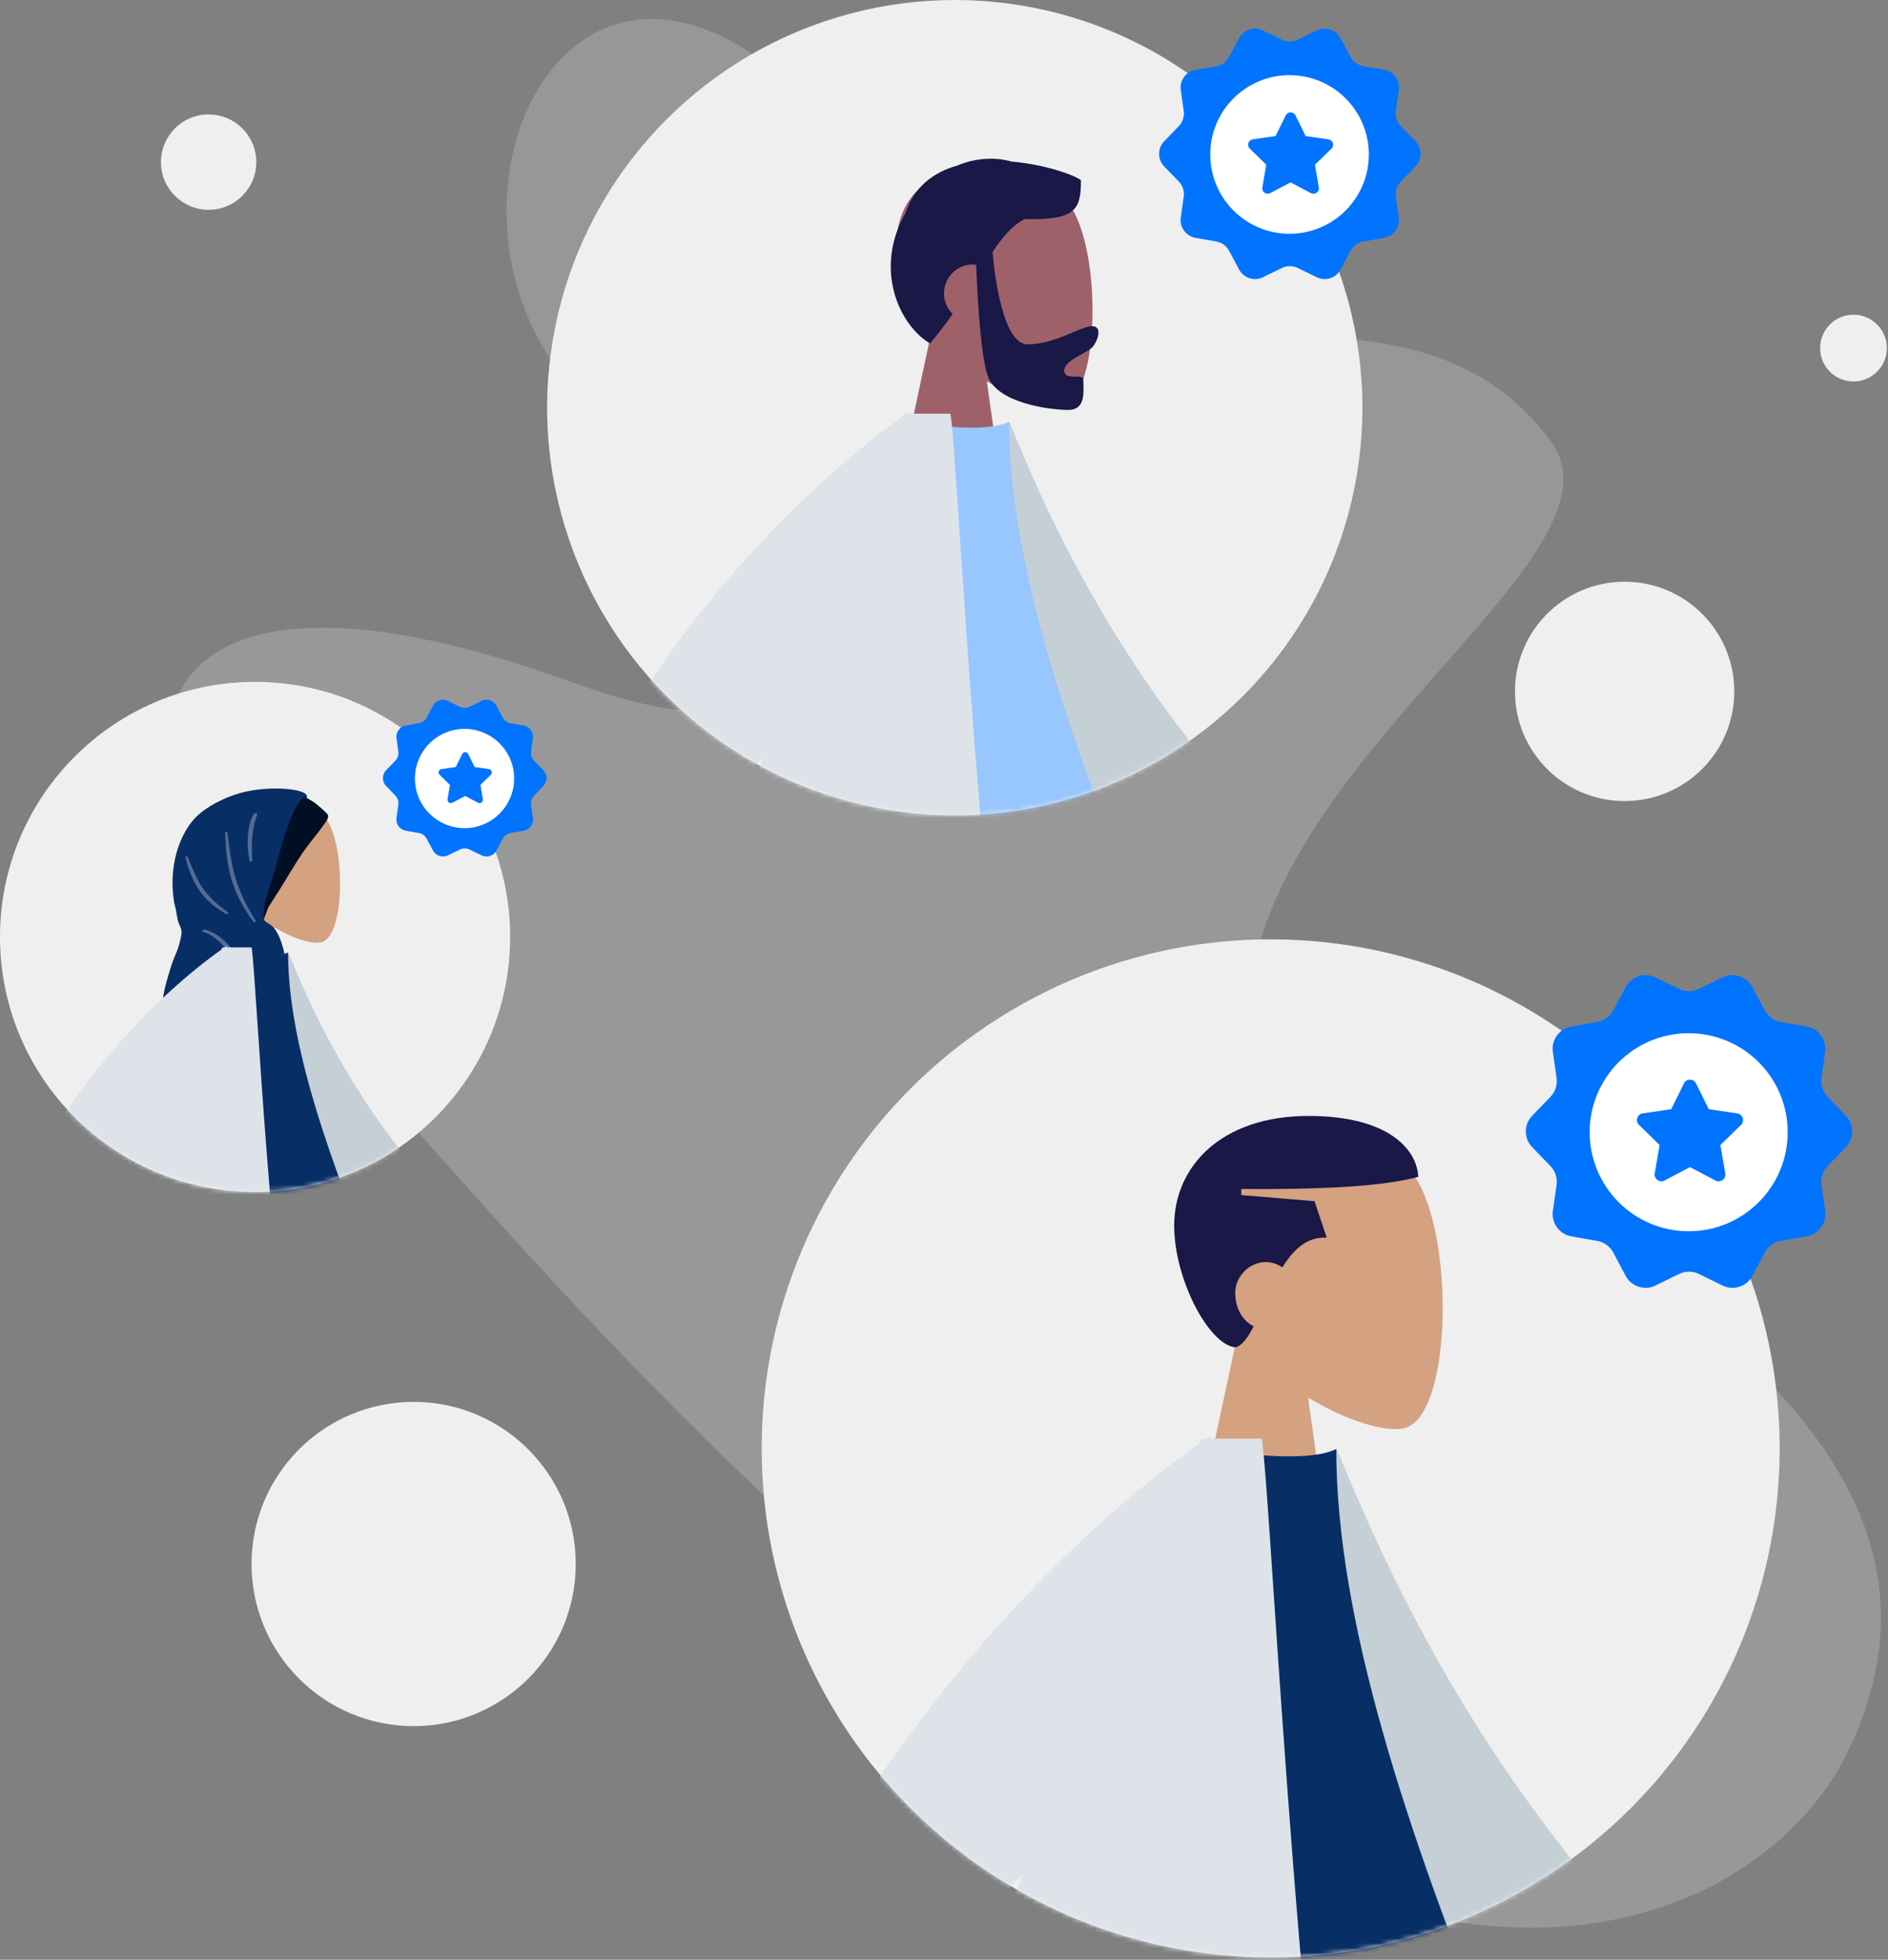
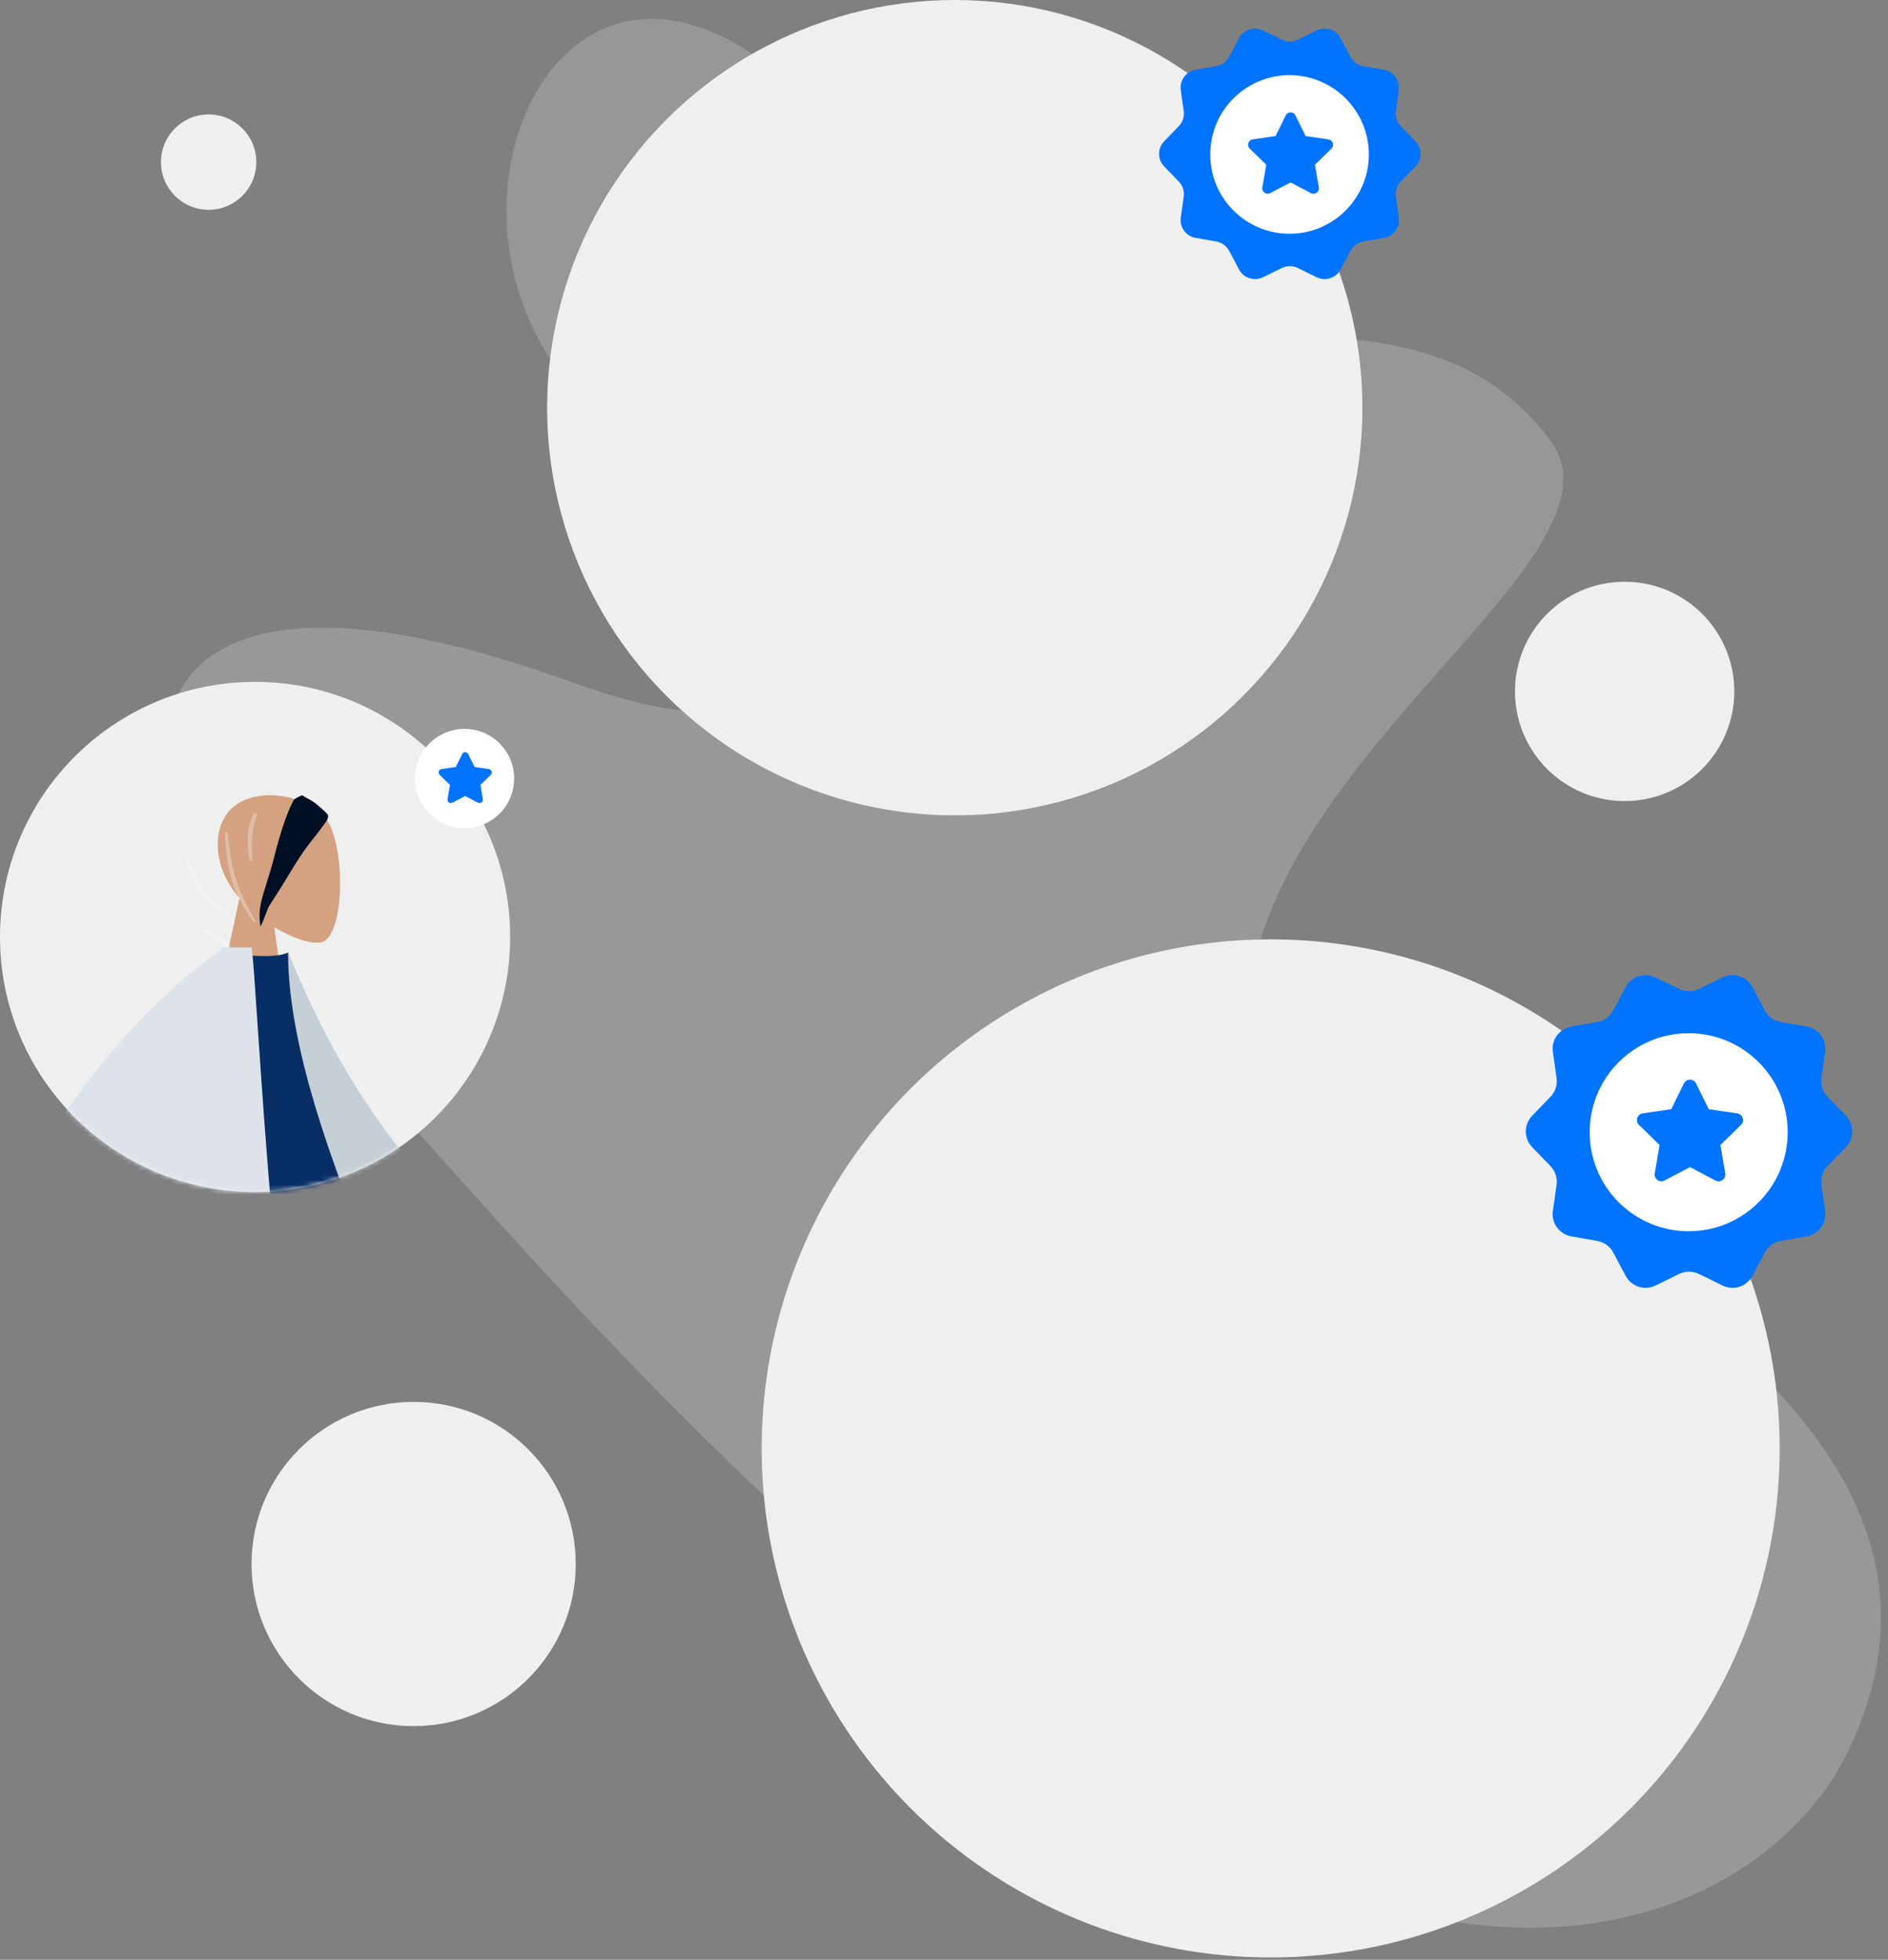
<svg xmlns="http://www.w3.org/2000/svg" width="396" height="411" viewBox="0 0 396 411" fill="none">
  <rect x="0" y="0" width="396" height="411" fill="#808080" stroke="none" />
  <path opacity="0.2" d="M325.26 92.5C298.76 56.5 249.26 79 211.26 64C203.927 58.167 192.36 39 162.76 15C116.76 -22.297 87.76 44 119.76 81C183.729 154.963 154.26 155.5 119.76 143C24.26 108.399 19.858 160.121 55.76 201C106.26 258.5 171.26 336.5 248.26 381.5C325.26 426.5 373.661 395.5 387.26 368C432.26 277 252.76 235.5 264.26 197.5C278.276 151.188 341.455 114.5 325.26 92.5Z" fill="url(#paint0_linear_149_4335)" />
  <circle r="23" transform="matrix(-1 0 0 1 340.76 145)" fill="#EFEFEF" />
  <circle r="10" transform="matrix(-1 0 0 1 43.76 34)" fill="#EFEFEF" />
  <circle r="34" transform="matrix(-1 0 0 1 86.76 328)" fill="#EFEFEF" />
-   <circle r="7" transform="matrix(-1 0 0 1 388.76 73)" fill="#EFEFEF" />
  <circle r="85.5" transform="matrix(-1 0 0 1 200.26 85.5)" fill="#EFEFEF" />
  <mask id="mask0_149_4335" style="mask-type:alpha" maskUnits="userSpaceOnUse" x="114" y="0" width="172" height="171">
-     <circle r="85.5" transform="matrix(-1 0 0 1 200.26 85.5)" fill="#C4C4C4" />
-   </mask>
+     </mask>
  <g mask="url(#mask0_149_4335)">
    <path fill-rule="evenodd" clip-rule="evenodd" d="M206.979 79.939C213.486 83.878 219.881 85.781 222.882 85.004C230.409 83.056 231.101 55.405 225.277 44.504C219.454 33.604 189.515 28.852 188.006 50.45C187.482 57.946 190.617 64.636 195.247 70.095L186.944 108.96H211.063L206.979 79.939Z" fill="#9E616A" />
    <path fill-rule="evenodd" clip-rule="evenodd" d="M208.185 52.835C210.271 49.716 212.274 47.336 214.879 45.955C225.483 46.123 226.724 44.214 226.724 37.78C225.012 36.549 218.969 34.477 212.201 33.894C208.749 32.902 204.659 33.088 200.72 34.743C195.856 36.129 191.738 39.113 189.919 44.7C183.338 56.105 188.333 67.978 195.065 72.033C196.857 69.901 198.42 67.835 199.815 65.858C198.695 64.758 197.999 63.224 197.999 61.526C197.999 58.182 200.699 55.471 204.029 55.471C204.274 55.471 204.515 55.485 204.752 55.514C204.902 59.695 205.519 73.841 207.139 78.755C209.048 84.548 220.192 85.97 224.079 85.97C227.436 85.97 227.322 82.778 227.24 80.49C227.228 80.161 227.217 79.85 227.217 79.57C227.217 78.986 226.46 78.987 225.605 78.989C224.494 78.991 223.218 78.994 223.218 77.714C223.218 76.319 225.137 75.249 226.855 74.292C227.926 73.694 228.92 73.141 229.319 72.579C230.579 70.808 231.003 68.42 229.102 68.42C228.064 68.42 226.638 69.022 224.923 69.745C222.334 70.838 219.086 72.208 215.511 72.208C209.606 72.208 208.202 53.075 208.185 52.835Z" fill="#191847" />
    <path fill-rule="evenodd" clip-rule="evenodd" d="M100.883 229.344C104.631 223.814 126.311 165.008 126.311 165.008L144.111 167.604C144.111 167.604 115.451 230.05 113.381 233.654C110.692 238.335 113.071 246.025 114.684 251.239C114.933 252.045 115.164 252.793 115.355 253.461C111.968 254.443 110.679 252.496 109.32 250.443C107.786 248.124 106.162 245.671 101.323 247.151C99.454 247.723 97.658 248.458 95.904 249.176C89.843 251.656 84.276 253.934 77.881 248.607C76.867 247.763 76.013 245.001 79.235 243.392C87.263 239.383 99.05 232.048 100.883 229.344ZM294.02 202.012L263.683 176.185L255.392 193.237L286.141 208.648C294.361 219.842 299.063 224.598 300.245 222.916C301.242 221.498 300.64 220.062 300.085 218.74C299.653 217.71 299.25 216.749 299.654 215.918C300.577 214.021 306.578 214.649 312.249 215.489C317.919 216.33 316.435 213.666 315.148 212.311C309.572 208.405 302.529 204.972 294.02 202.012Z" fill="#9E616A" />
    <path fill-rule="evenodd" clip-rule="evenodd" d="M200.707 92.138L211.737 88.475C226.698 126.009 249.012 162.324 286.293 192.998L277.074 208.971C244.309 189.589 213.293 174.532 200.707 145.448C196.483 135.687 200.363 103.81 200.707 92.138Z" fill="#C5CFD6" />
    <path fill-rule="evenodd" clip-rule="evenodd" d="M162.825 197.772C162.825 197.772 210.217 202.818 237.43 197.772C239.678 197.355 240.033 193.576 238.99 191.011C222.758 151.069 211.627 116.218 211.627 88.475C207.159 90.737 195.989 89.153 195.989 89.153C175.976 117.743 166.777 150.546 162.825 197.772Z" fill="#98C6FF" />
    <path fill-rule="evenodd" clip-rule="evenodd" d="M190.254 86.757C190.77 86.407 191.043 86.233 191.043 86.233L191.014 86.757H199.354C199.773 89.232 200.387 98.406 201.282 111.784C204.535 160.395 211.501 264.509 226.33 304.353H124.018C126.177 259.054 142.807 204.884 160.035 158.887C147.322 171.588 132.476 192.88 120.477 228.324L101.313 223.384C120.843 138.872 178.062 95.287 189.165 87.508C189.273 87.256 189.381 87.006 189.488 86.757H190.254Z" fill="#DDE3E9" />
  </g>
  <path fill-rule="evenodd" clip-rule="evenodd" d="M268.87 8.329L264.895 6.385C263.061 5.489 260.843 6.207 259.886 8.014L257.811 11.924C257.54 12.433 257.157 12.873 256.69 13.212C256.224 13.551 255.686 13.779 255.118 13.879L250.759 14.644C248.747 14.997 247.379 16.881 247.664 18.904L248.283 23.286C248.364 23.857 248.314 24.438 248.135 24.987C247.957 25.535 247.656 26.035 247.255 26.45L244.179 29.63C242.759 31.097 242.759 33.428 244.179 34.897L247.255 38.078C247.656 38.492 247.957 38.992 248.135 39.541C248.314 40.089 248.364 40.671 248.283 41.242L247.664 45.623C247.379 47.647 248.747 49.53 250.759 49.884L255.118 50.649C255.686 50.749 256.224 50.977 256.69 51.316C257.157 51.654 257.54 52.095 257.811 52.604L259.886 56.514C260.843 58.318 263.058 59.039 264.895 58.142L268.87 56.198C269.388 55.945 269.957 55.814 270.533 55.814C271.109 55.814 271.678 55.945 272.196 56.198L276.171 58.142C278.005 59.039 280.223 58.321 281.18 56.514L283.256 52.601C283.526 52.092 283.91 51.651 284.376 51.313C284.843 50.974 285.38 50.746 285.948 50.646L290.307 49.881C292.319 49.528 293.688 47.644 293.403 45.62L292.783 41.239C292.702 40.668 292.753 40.086 292.931 39.538C293.109 38.99 293.41 38.489 293.811 38.075L296.887 34.895C298.307 33.428 298.307 31.097 296.887 29.628L293.811 26.447C293.41 26.033 293.109 25.532 292.931 24.984C292.753 24.436 292.702 23.854 292.783 23.283L293.4 18.902C293.688 16.881 292.317 14.995 290.304 14.644L285.945 13.879C285.378 13.778 284.841 13.55 284.375 13.211C283.909 12.873 283.526 12.432 283.256 11.924L281.18 8.014C280.223 6.21 278.008 5.489 276.171 6.385L272.196 8.329C271.678 8.582 271.109 8.714 270.533 8.714C269.957 8.714 269.388 8.582 268.87 8.329V8.329Z" fill="#0073FF" />
  <path d="M270.476 49.025C261.291 49.025 253.845 41.579 253.845 32.394C253.845 23.208 261.291 15.762 270.476 15.762C279.661 15.762 287.106 23.208 287.106 32.394C287.106 41.579 279.661 49.025 270.476 49.025Z" fill="white" />
  <path fill-rule="evenodd" clip-rule="evenodd" d="M270.699 38.252L266.421 40.5C265.588 40.938 264.614 40.23 264.774 39.302L265.59 34.538L262.129 31.167C261.455 30.509 261.827 29.364 262.757 29.229L267.54 28.533L269.678 24.198C270.095 23.353 271.297 23.353 271.714 24.198L273.852 28.533L278.637 29.231C279.568 29.367 279.939 30.512 279.265 31.169L275.804 34.54L276.62 39.304C276.78 40.233 275.806 40.94 274.973 40.502L270.695 38.254H270.699V38.252V38.252Z" fill="#0073FF" />
  <circle r="106.759" transform="matrix(-1 0 0 1 266.52 303.759)" fill="#EFEFEF" />
  <mask id="mask1_149_4335" style="mask-type:alpha" maskUnits="userSpaceOnUse" x="159" y="197" width="215" height="214">
-     <circle r="106.759" transform="matrix(-1 0 0 1 266.52 303.759)" fill="#C4C4C4" />
-   </mask>
+     </mask>
  <g mask="url(#mask1_149_4335)">
    <path fill-rule="evenodd" clip-rule="evenodd" d="M274.357 293.087C282.646 298.071 290.79 300.479 294.613 299.496C304.199 297.031 305.081 262.044 297.663 248.251C290.246 234.458 252.115 228.446 250.193 255.774C249.525 265.259 253.517 273.724 259.416 280.631L248.84 329.808H279.56L274.357 293.087Z" fill="#D4A181" />
    <path fill-rule="evenodd" clip-rule="evenodd" d="M260.36 249.357C278.087 249.484 290.421 248.738 297.48 246.803C297.158 240.809 290.912 234.033 274.44 234.033C256.113 234.033 246.28 244.69 246.28 257.019C246.28 268.283 253.548 282 259.08 282.559C260.513 282.246 261.737 280.523 262.954 278.149C260.675 277.043 259.08 274.437 259.08 271.066C259.08 267.825 261.945 264.681 265.48 264.681C266.769 264.681 267.969 265.099 268.974 265.788C271.296 262.057 274.207 259.27 278.28 259.573L275.72 251.911L260.36 250.634V249.357Z" fill="#191847" />
    <path fill-rule="evenodd" clip-rule="evenodd" d="M139.226 482.132C144 475.135 171.614 400.727 171.614 400.727L194.285 404.011C194.285 404.011 157.782 483.024 155.145 487.585C151.721 493.509 154.75 503.238 156.804 509.836C157.122 510.856 157.416 511.802 157.66 512.647C153.345 513.89 151.703 511.426 149.973 508.828C148.018 505.894 145.95 502.79 139.788 504.664C137.407 505.387 135.12 506.317 132.885 507.226C125.166 510.363 118.074 513.246 109.93 506.506C108.638 505.437 107.551 501.943 111.655 499.907C121.88 494.835 136.893 485.553 139.226 482.132ZM385.218 447.549L346.579 414.868L336.019 436.445L375.183 455.945C385.653 470.109 391.641 476.127 393.147 473.998C394.417 472.204 393.65 470.388 392.943 468.715C392.393 467.411 391.88 466.195 392.394 465.144C393.569 462.743 401.213 463.537 408.435 464.601C415.657 465.665 413.767 462.294 412.128 460.58C405.026 455.637 396.056 451.293 385.218 447.549Z" fill="#B28B67" />
    <path fill-rule="evenodd" clip-rule="evenodd" d="M266.369 308.523L280.417 303.888C299.473 351.38 327.893 397.33 375.377 436.143L363.635 456.354C321.903 431.829 282.399 412.778 266.369 375.977C260.989 363.626 265.93 323.291 266.369 308.523Z" fill="#C5CFD6" />
    <path fill-rule="evenodd" clip-rule="evenodd" d="M218.12 442.183C218.12 442.183 278.481 448.568 313.142 442.183C316.005 441.656 316.456 436.874 315.129 433.629C294.454 383.089 280.277 338.991 280.277 303.888C274.586 306.75 260.36 304.746 260.36 304.746C234.87 340.921 223.153 382.428 218.12 442.183Z" fill="#082E66" />
    <path fill-rule="evenodd" clip-rule="evenodd" d="M253.055 301.714C253.713 301.271 254.06 301.051 254.06 301.051L254.023 301.714H264.646C265.179 304.846 265.961 316.454 267.101 333.381C271.244 394.89 280.117 526.627 299.004 577.041H168.693C171.442 519.725 192.624 451.182 214.567 392.981C198.375 409.052 179.465 435.993 164.183 480.841L139.774 474.59C164.649 367.655 237.527 312.506 251.668 302.663C251.806 302.345 251.943 302.029 252.08 301.714H253.055Z" fill="#DDE3E9" />
  </g>
  <path fill-rule="evenodd" clip-rule="evenodd" d="M352.19 207.4L347.226 204.973C344.936 203.854 342.166 204.751 340.972 207.007L338.38 211.889C338.042 212.524 337.564 213.074 336.981 213.497C336.399 213.92 335.727 214.205 335.019 214.33L329.575 215.285C327.063 215.727 325.354 218.079 325.71 220.605L326.484 226.076C326.585 226.789 326.522 227.515 326.299 228.2C326.077 228.884 325.701 229.509 325.2 230.027L321.359 233.998C319.586 235.83 319.586 238.74 321.359 240.575L325.2 244.546C325.701 245.063 326.077 245.688 326.299 246.373C326.522 247.057 326.585 247.784 326.484 248.497L325.71 253.968C325.354 256.494 327.063 258.846 329.575 259.288L335.019 260.243C335.727 260.368 336.399 260.652 336.981 261.075C337.564 261.498 338.042 262.048 338.38 262.684L340.972 267.566C342.166 269.819 344.932 270.719 347.226 269.599L352.19 267.172C352.836 266.856 353.547 266.692 354.266 266.692C354.986 266.692 355.696 266.856 356.342 267.172L361.306 269.599C363.596 270.719 366.366 269.822 367.561 267.566L370.152 262.68C370.49 262.045 370.969 261.495 371.551 261.072C372.134 260.649 372.805 260.364 373.514 260.239L378.957 259.284C381.47 258.843 383.178 256.491 382.822 253.964L382.048 248.493C381.947 247.78 382.011 247.054 382.233 246.369C382.455 245.685 382.831 245.06 383.332 244.542L387.173 240.571C388.946 238.74 388.946 235.83 387.173 233.994L383.332 230.023C382.831 229.506 382.455 228.881 382.233 228.196C382.011 227.512 381.947 226.785 382.048 226.072L382.818 220.602C383.178 218.079 381.466 215.723 378.953 215.285L373.51 214.33C372.802 214.204 372.132 213.92 371.55 213.497C370.968 213.074 370.49 212.524 370.152 211.889L367.561 207.007C366.366 204.754 363.6 203.854 361.306 204.973L356.342 207.4C355.696 207.716 354.986 207.881 354.266 207.881C353.547 207.881 352.836 207.716 352.19 207.4V207.4Z" fill="#0073FF" />
  <path d="M354.194 258.215C342.726 258.215 333.428 248.917 333.428 237.448C333.428 225.979 342.726 216.681 354.194 216.681C365.663 216.681 374.96 225.979 374.96 237.448C374.96 248.917 365.663 258.215 354.194 258.215Z" fill="white" />
  <path fill-rule="evenodd" clip-rule="evenodd" d="M354.473 244.763L349.131 247.57C348.091 248.117 346.875 247.234 347.074 246.074L348.094 240.126L343.772 235.916C342.93 235.096 343.394 233.666 344.556 233.496L350.528 232.628L353.198 227.215C353.718 226.159 355.219 226.159 355.74 227.215L358.409 232.628L364.384 233.499C365.546 233.669 366.01 235.099 365.169 235.919L360.847 240.129L361.866 246.077C362.065 247.237 360.85 248.12 359.809 247.573L354.467 244.766H354.473V244.763V244.763Z" fill="#0073FF" />
  <circle r="53.5" transform="matrix(-1 0 0 1 53.5 196.5)" fill="#EFEFEF" />
  <mask id="mask2_149_4335" style="mask-type:alpha" maskUnits="userSpaceOnUse" x="0" y="143" width="107" height="107">
    <circle r="53.5" transform="matrix(-1 0 0 1 53.5 196.5)" fill="#C4C4C4" />
  </mask>
  <g mask="url(#mask2_149_4335)">
    <path fill-rule="evenodd" clip-rule="evenodd" d="M57.527 194.463C61.579 196.905 65.56 198.085 67.429 197.604C72.115 196.396 72.546 179.252 68.92 172.493C65.294 165.735 46.654 162.789 45.714 176.18C45.388 180.827 47.339 184.975 50.223 188.359L45.053 212.456H60.07L57.527 194.463Z" fill="#D4A181" />
    <path fill-rule="evenodd" clip-rule="evenodd" d="M65.536 168.036C65.192 167.831 64.472 167.398 64.108 167.241C64.021 167.203 63.417 166.772 63.401 166.778C62.944 166.932 61.619 167.502 61.505 167.994C61.488 168.031 61.471 168.066 61.454 168.097C61.266 168.438 61.094 168.788 60.93 169.142C60.569 169.919 60.258 170.731 59.961 171.536C59.382 173.105 58.879 174.71 58.417 176.319C57.946 177.957 57.546 179.614 57.099 181.259C56.456 183.626 55.632 185.935 54.993 188.3C54.585 189.811 54.358 191.339 54.465 192.894C54.466 192.913 54.467 192.931 54.468 192.95C54.469 192.958 54.47 192.965 54.471 192.973C54.489 193.212 54.515 193.452 54.549 193.692C54.58 193.898 54.61 194.104 54.642 194.31C55.226 193.146 55.672 191.863 56.145 190.646C56.191 190.527 56.235 190.406 56.279 190.286C56.431 190.039 56.587 189.794 56.744 189.55C57.735 188.01 58.731 186.476 59.682 184.908C61.392 182.088 63.086 179.209 65.114 176.619C65.713 175.855 66.326 175.102 66.917 174.331C67.253 173.892 67.581 173.446 67.898 172.992C68.125 172.668 69.11 171.536 68.753 170.856C68.571 170.508 66.428 168.569 65.536 168.036Z" fill="#000F24" />
-     <path fill-rule="evenodd" clip-rule="evenodd" d="M64.216 167.298C64.551 167.41 64.388 166.714 64.064 166.469C62.563 165.334 56.824 164.923 51.83 165.959C48.485 166.654 44.594 168.382 41.922 170.604C39.513 172.608 37.856 175.819 37.003 178.922C36.108 182.18 35.972 185.576 36.471 188.917C36.581 189.651 36.816 190.35 36.947 191.068C37.095 191.877 37.171 192.656 37.434 193.443C37.596 193.925 37.87 194.397 38.008 194.882C38.165 195.434 38.069 195.946 37.954 196.508C37.768 197.425 37.536 198.34 37.207 199.215C36.713 200.53 36.113 201.761 35.737 203.125C35.237 204.94 33.145 210.846 34.674 212.456H63.782C63.049 210.457 60.849 208.104 60.404 205.963C60.141 204.703 60.016 201.949 59.989 201.849C59.333 197.327 58.052 195.168 57.25 194.384C56.448 193.601 55.379 193.36 55.324 192.68C55.097 189.869 56.215 187.175 57.035 184.551C58.011 181.424 58.727 178.219 59.735 175.103C60.181 173.723 62.479 166.714 64.216 167.298Z" fill="#082E66" />
    <path fill-rule="evenodd" clip-rule="evenodd" d="M52.913 180.633C52.677 175.874 52.913 174.015 54.011 170.532H53.334C52.264 171.914 51.369 176.142 52.374 180.633H52.913ZM39.649 180.409C39.531 180.12 39.41 179.824 39.285 179.52L38.855 179.727C40.212 184.693 41.863 188.526 47.534 191.74L47.975 191.431C42.612 187.66 41.462 184.846 39.649 180.409ZM47.689 174.47C47.746 174.9 47.8 175.32 47.853 175.729C48.669 182.02 49.185 186.01 53.729 193.245L53.214 193.402C48.233 186.692 47.444 181.216 47.208 174.508L47.689 174.47ZM42.783 194.861L42.343 195.396C44.55 195.858 46.05 197.481 47.77 199.342C49.59 201.31 51.656 203.545 55.064 204.952L55.697 204.568C51.977 202.634 50.246 200.712 48.735 199.033C47.17 197.295 45.841 195.819 42.783 194.861Z" fill="white" fill-opacity="0.3" />
    <path fill-rule="evenodd" clip-rule="evenodd" d="M-8.532 287.096C-6.199 283.667 7.301 247.207 7.301 247.207L18.383 248.816C18.383 248.816 0.539 287.533 -0.75 289.768C-2.424 292.67 -0.943 297.438 0.061 300.67C0.216 301.171 0.36 301.634 0.479 302.048C-1.63 302.657 -2.433 301.45 -3.279 300.177C-4.234 298.739 -5.245 297.218 -8.258 298.136C-9.422 298.491 -10.54 298.946 -11.632 299.392C-15.406 300.929 -18.872 302.342 -22.854 299.039C-23.485 298.515 -24.017 296.803 -22.011 295.805C-17.012 293.32 -9.673 288.772 -8.532 287.096ZM111.721 270.15L92.833 254.136L87.67 264.709L106.816 274.264C111.934 281.204 114.861 284.153 115.598 283.11C116.218 282.231 115.843 281.341 115.498 280.521C115.229 279.882 114.978 279.286 115.23 278.771C115.804 277.595 119.541 277.984 123.071 278.505C126.602 279.027 125.678 277.375 124.876 276.535C121.405 274.113 117.02 271.985 111.721 270.15Z" fill="#B28B67" />
    <path fill-rule="evenodd" clip-rule="evenodd" d="M53.622 202.027L60.489 199.756C69.805 223.027 83.698 245.543 106.91 264.561L101.17 274.464C80.77 262.447 61.458 253.112 53.622 235.079C50.992 229.027 53.407 209.263 53.622 202.027Z" fill="#C5CFD6" />
    <path fill-rule="evenodd" clip-rule="evenodd" d="M30.035 267.521C30.035 267.521 59.543 270.649 76.487 267.521C77.887 267.262 78.107 264.919 77.458 263.329C67.352 238.565 60.421 216.956 60.421 199.756C57.639 201.158 50.684 200.176 50.684 200.176C38.224 217.902 32.496 238.24 30.035 267.521Z" fill="#082E66" />
    <path fill-rule="evenodd" clip-rule="evenodd" d="M47.113 198.69C47.435 198.474 47.605 198.366 47.605 198.366L47.587 198.69H52.779C53.041 200.225 53.423 205.913 53.98 214.207C56.005 244.347 60.343 308.898 69.576 333.602H5.873C7.217 305.516 17.572 271.93 28.298 243.411C20.383 251.287 11.139 264.488 3.668 286.463L-8.264 283.4C3.896 231.002 39.522 203.979 46.435 199.156C46.503 199 46.57 198.845 46.637 198.69H47.113Z" fill="#DDE3E9" />
  </g>
-   <path fill-rule="evenodd" clip-rule="evenodd" d="M96.431 148.212L93.944 146.996C92.796 146.435 91.409 146.884 90.81 148.015L89.511 150.461C89.342 150.78 89.102 151.055 88.81 151.267C88.518 151.479 88.182 151.622 87.826 151.684L85.099 152.163C83.84 152.384 82.984 153.563 83.162 154.829L83.55 157.571C83.6 157.928 83.569 158.292 83.457 158.635C83.346 158.978 83.157 159.291 82.906 159.55L80.981 161.541C80.093 162.459 80.093 163.917 80.981 164.836L82.906 166.826C83.157 167.086 83.346 167.399 83.457 167.742C83.569 168.085 83.6 168.449 83.55 168.806L83.162 171.548C82.984 172.814 83.84 173.993 85.099 174.214L87.826 174.693C88.182 174.755 88.518 174.898 88.81 175.11C89.102 175.322 89.342 175.597 89.511 175.916L90.81 178.362C91.409 179.491 92.794 179.942 93.944 179.381L96.431 178.165C96.755 178.007 97.111 177.924 97.472 177.924C97.832 177.924 98.188 178.007 98.512 178.165L101 179.381C102.148 179.942 103.535 179.493 104.134 178.362L105.433 175.914C105.602 175.596 105.842 175.32 106.134 175.108C106.426 174.896 106.762 174.753 107.118 174.691L109.845 174.212C111.104 173.991 111.96 172.812 111.782 171.546L111.394 168.805C111.344 168.447 111.375 168.083 111.487 167.74C111.598 167.397 111.787 167.084 112.038 166.825L113.962 164.835C114.851 163.917 114.851 162.459 113.962 161.539L112.038 159.549C111.787 159.29 111.598 158.976 111.487 158.633C111.375 158.29 111.344 157.926 111.394 157.569L111.78 154.827C111.96 153.563 111.103 152.383 109.843 152.163L107.116 151.684C106.761 151.622 106.425 151.479 106.133 151.267C105.842 151.055 105.602 150.779 105.433 150.461L104.134 148.015C103.535 146.886 102.149 146.435 101 146.996L98.512 148.212C98.188 148.37 97.832 148.453 97.472 148.453C97.111 148.453 96.755 148.37 96.431 148.212V148.212Z" fill="#0073FF" />
  <path d="M97.436 173.677C91.688 173.677 87.029 169.017 87.029 163.27C87.029 157.522 91.688 152.863 97.436 152.863C103.183 152.863 107.842 157.522 107.842 163.27C107.842 169.017 103.183 173.677 97.436 173.677Z" fill="white" />
  <path fill-rule="evenodd" clip-rule="evenodd" d="M97.576 166.935L94.899 168.342C94.378 168.616 93.769 168.173 93.868 167.592L94.379 164.611L92.213 162.502C91.792 162.091 92.024 161.374 92.606 161.289L95.599 160.854L96.937 158.141C97.198 157.612 97.95 157.612 98.211 158.141L99.549 160.854L102.543 161.291C103.125 161.376 103.358 162.092 102.936 162.503L100.77 164.613L101.281 167.594C101.381 168.175 100.772 168.617 100.25 168.343L97.573 166.937H97.576V166.935V166.935Z" fill="#0073FF" />
  <defs>
    <linearGradient id="paint0_linear_149_4335" x1="143.962" y1="647.071" x2="492.291" y2="-423.571" gradientUnits="userSpaceOnUse">
      <stop stop-color="white" />
      <stop offset="1" stop-color="#EEEEEE" />
    </linearGradient>
  </defs>
</svg>